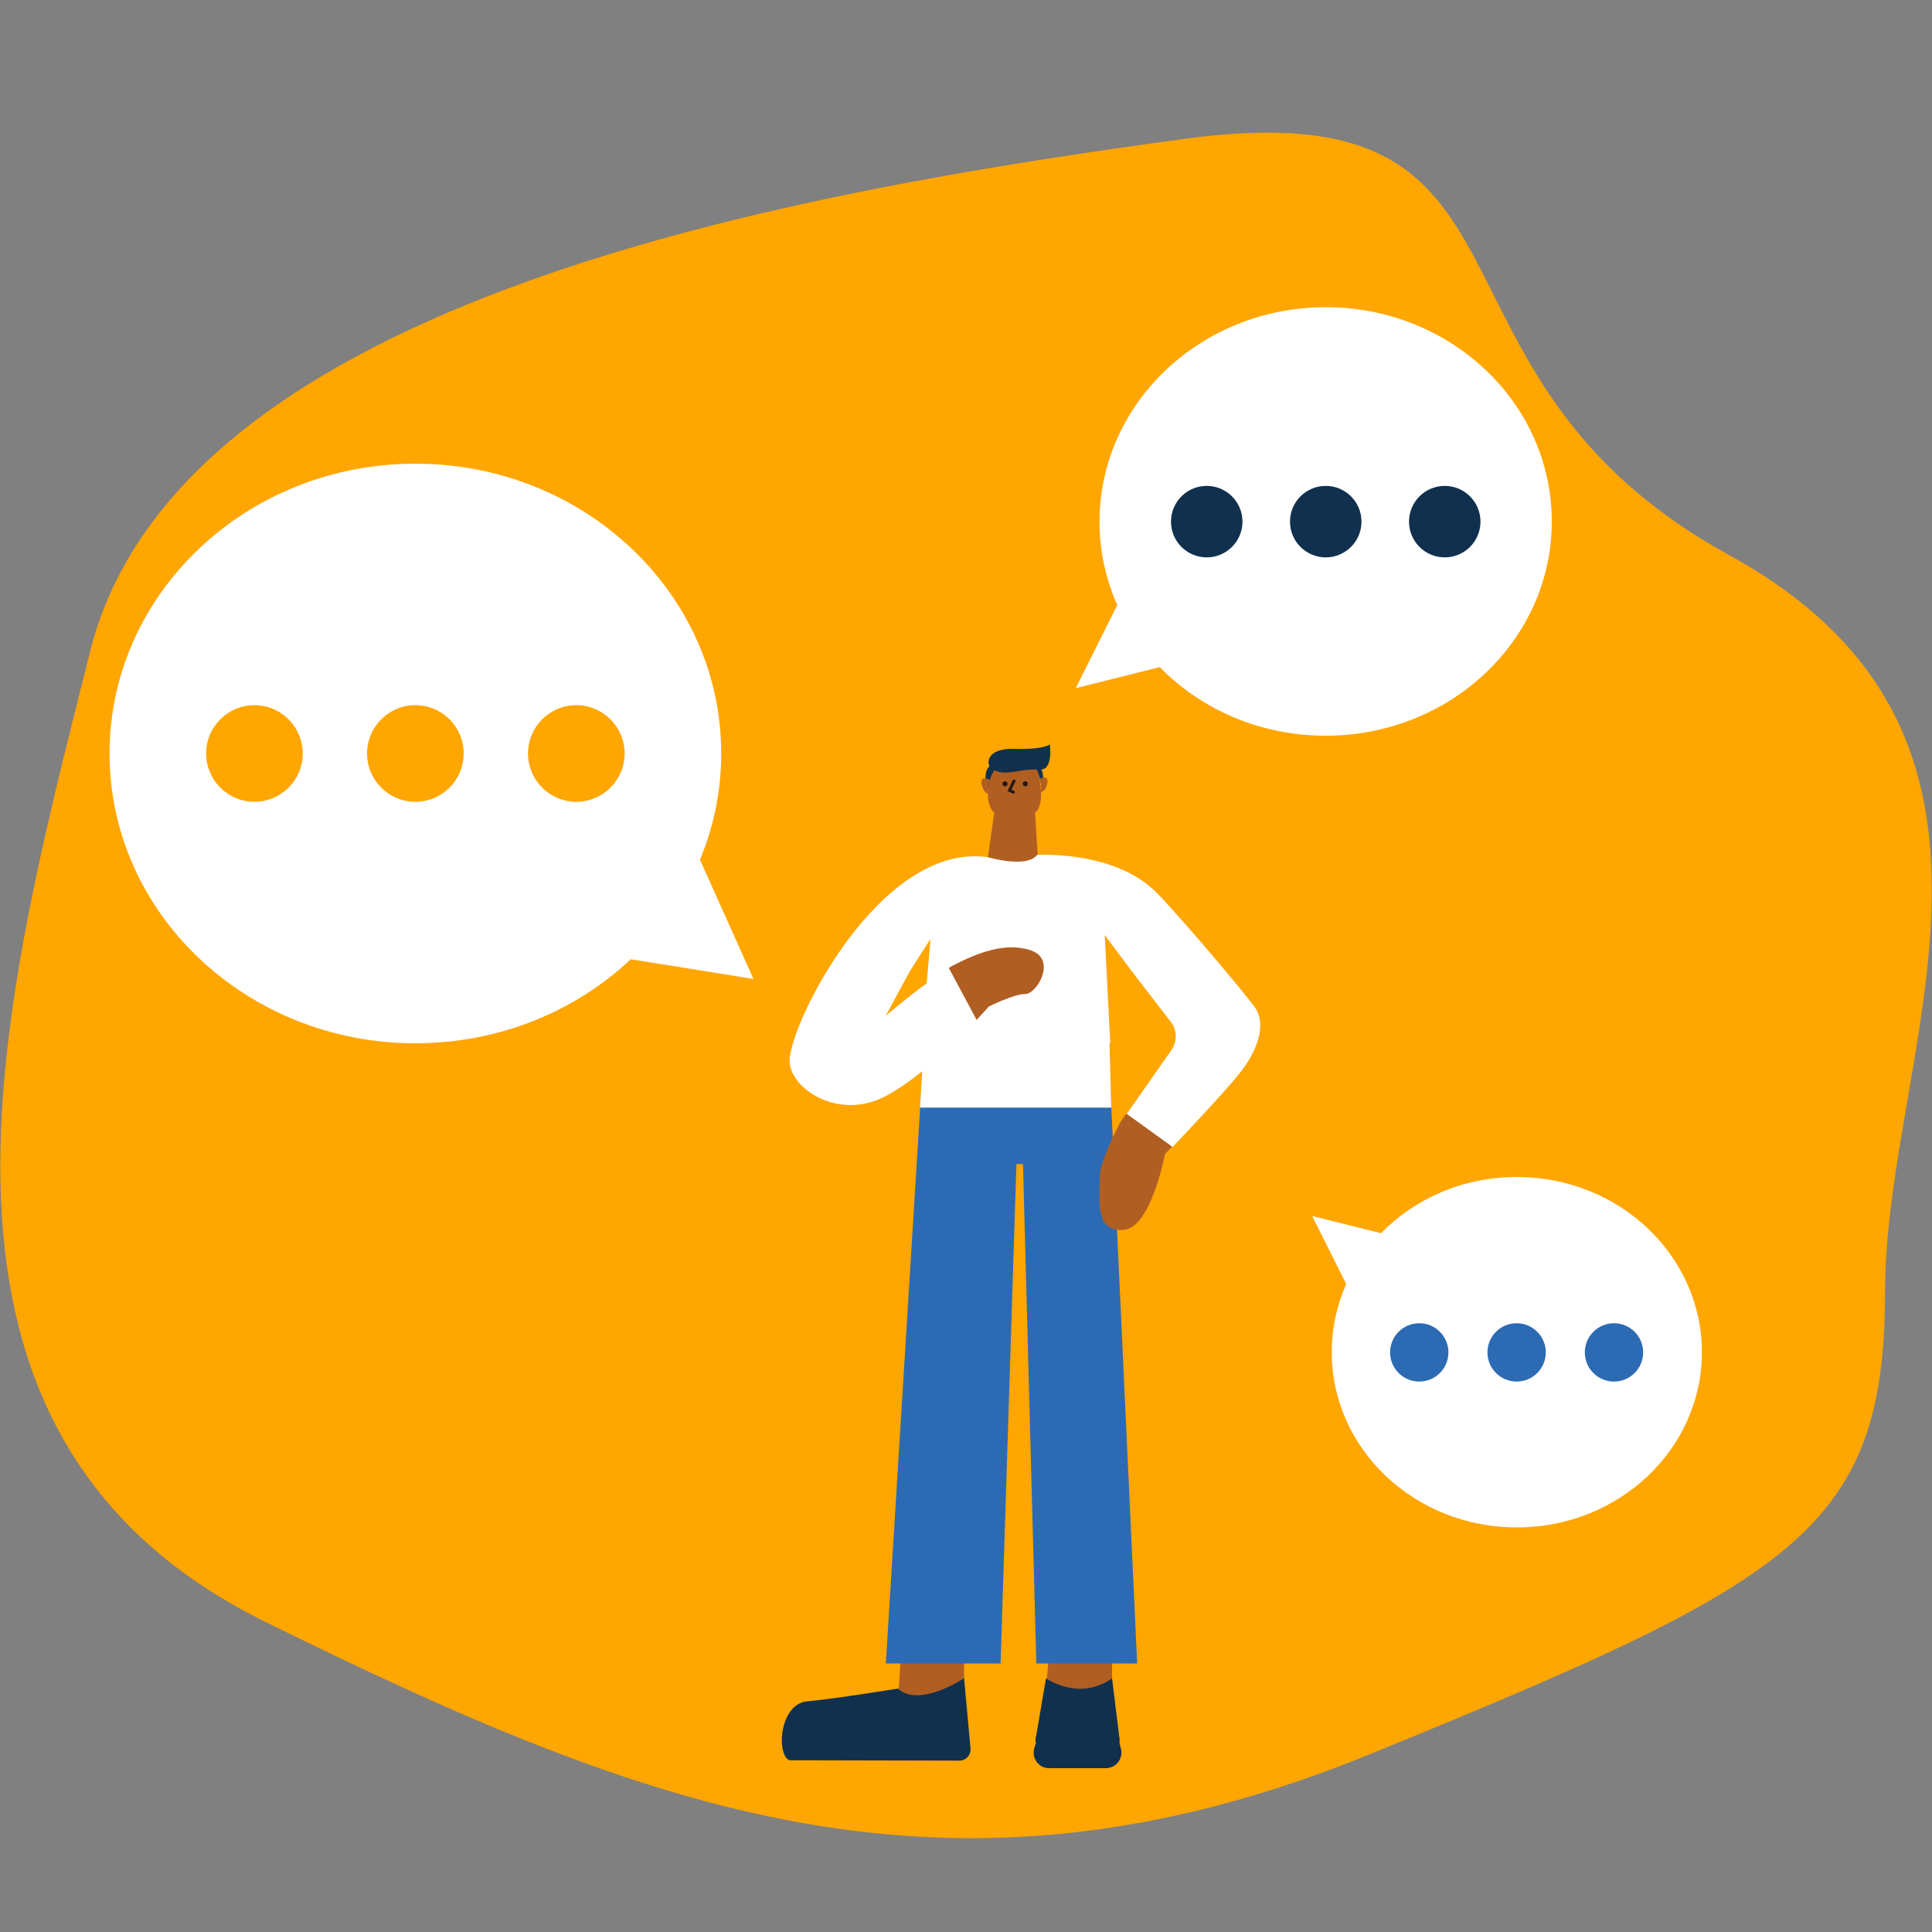
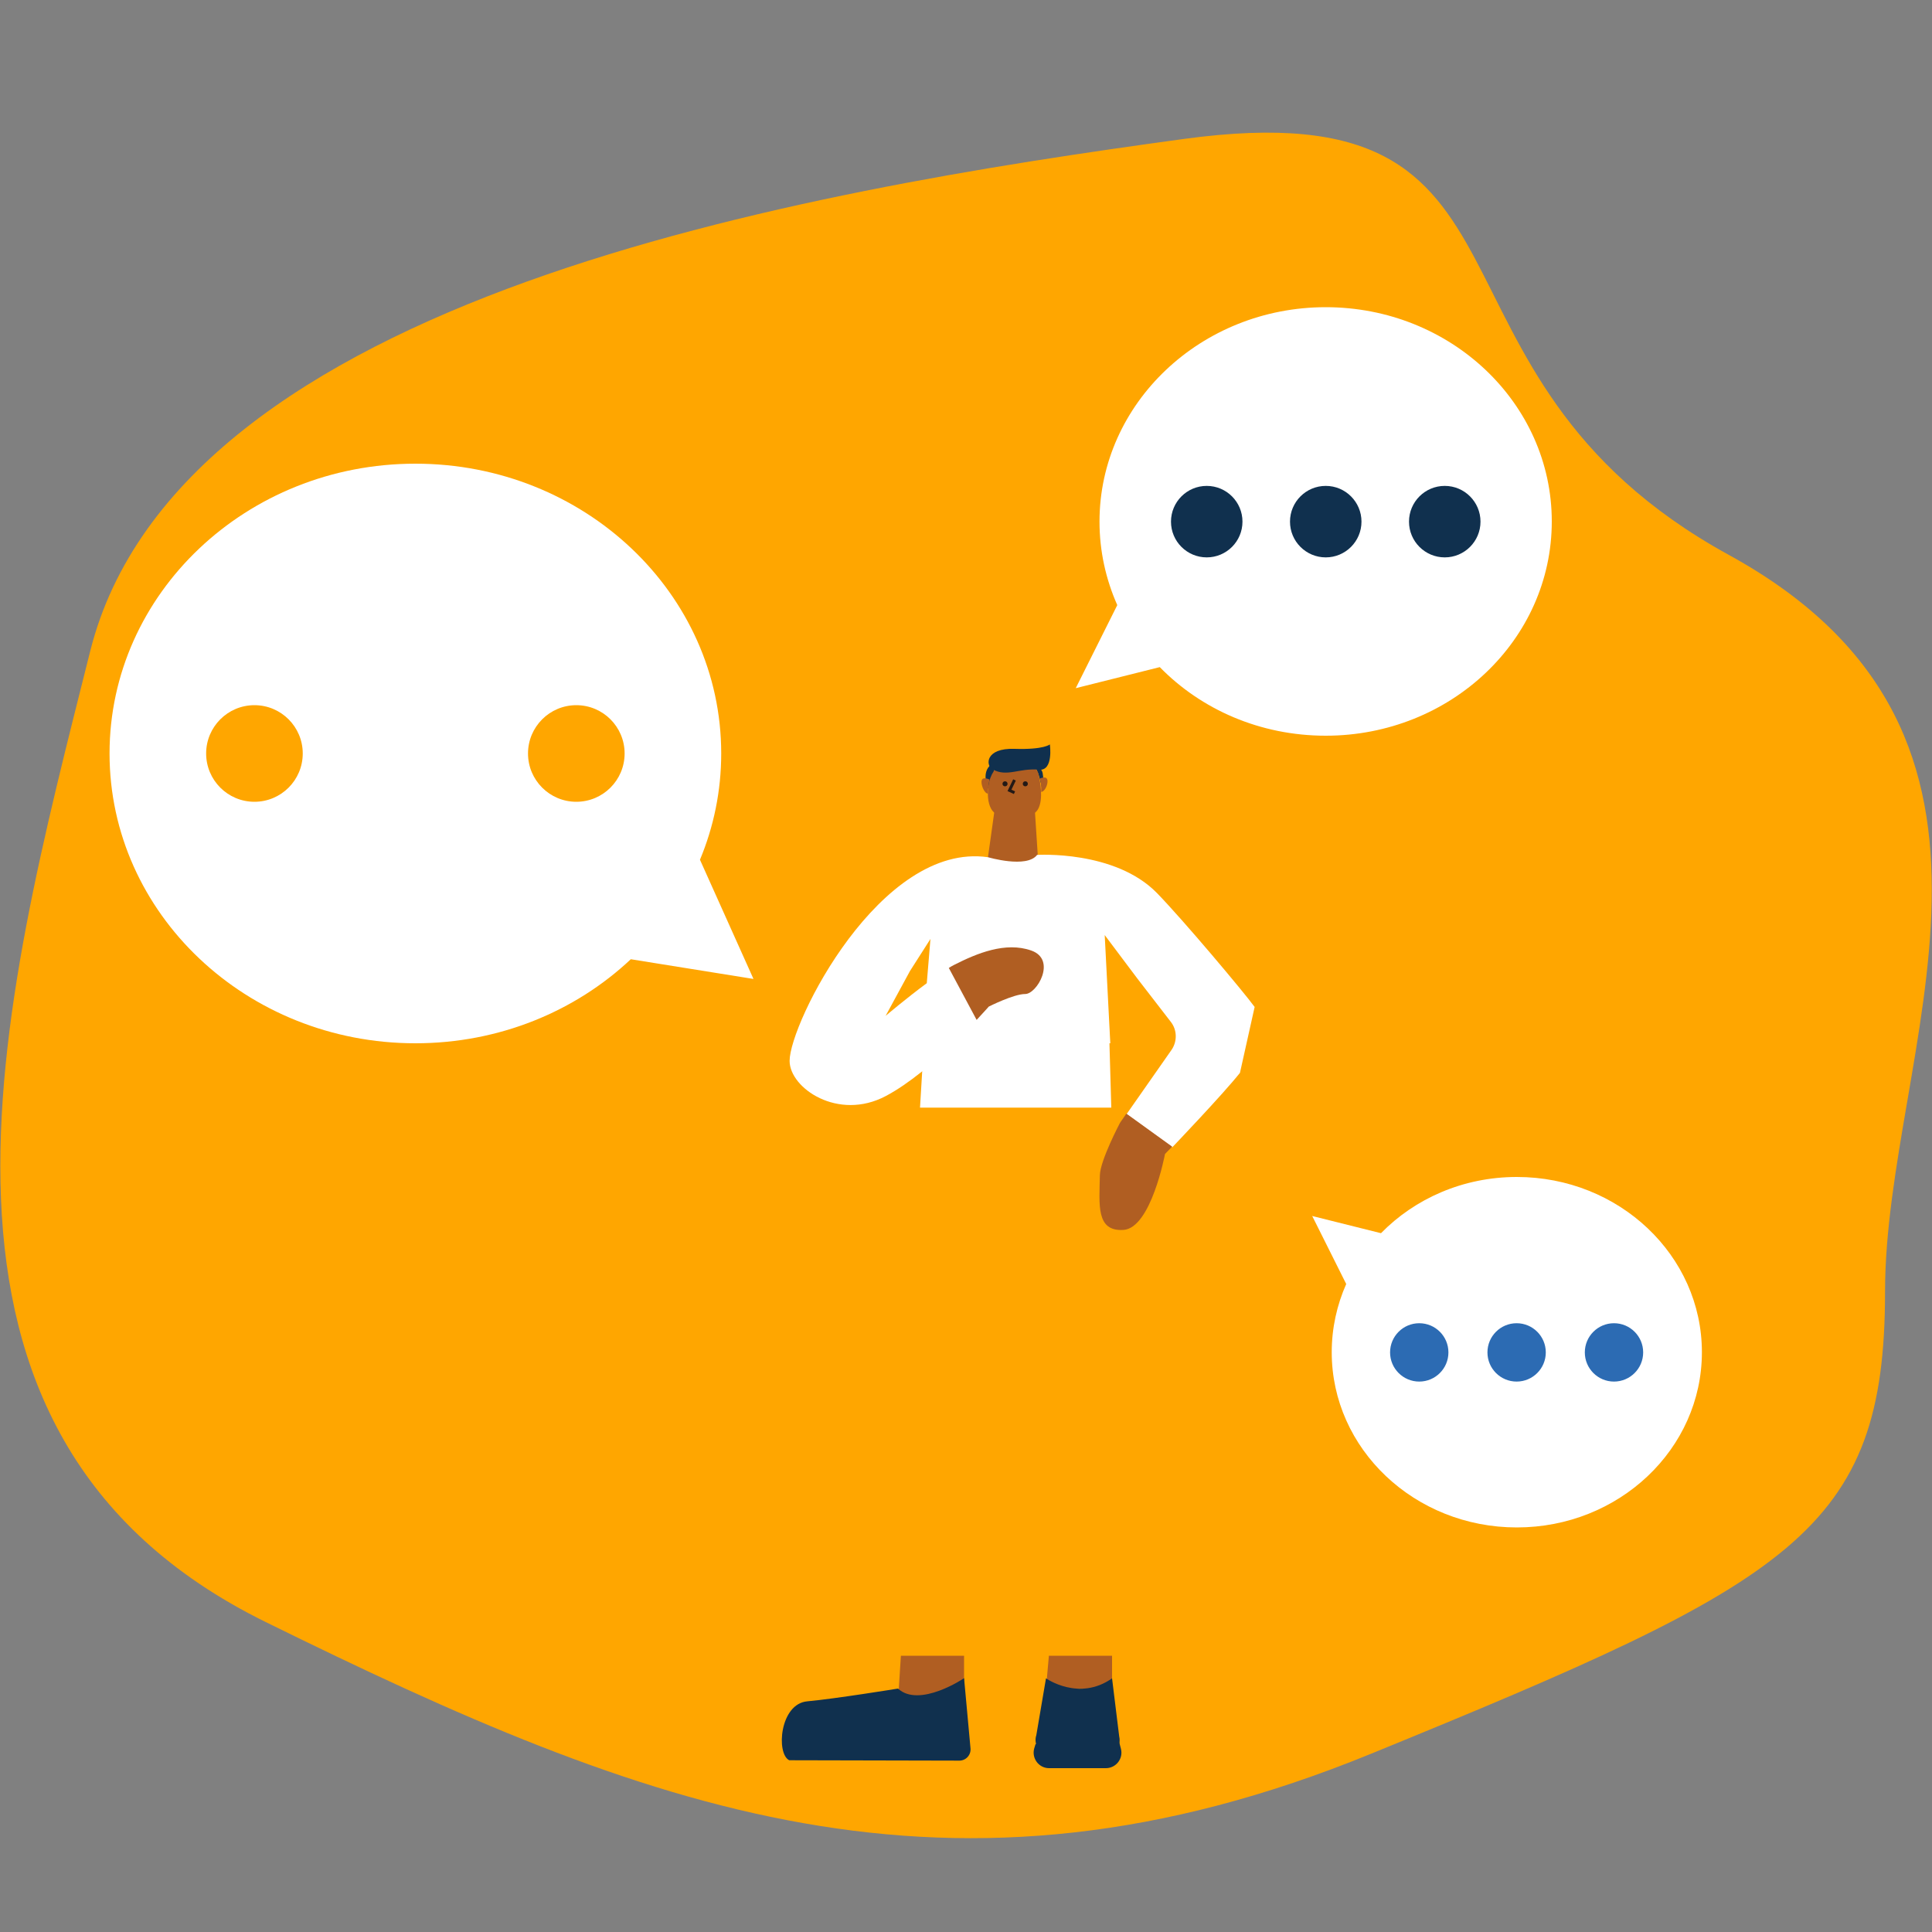
<svg xmlns="http://www.w3.org/2000/svg" version="1.1" id="Calque_3" x="0px" y="0px" viewBox="0 0 100 100" style="enable-background:new 0 0 100 100;" xml:space="preserve">
  <rect x="0" y="0" width="100" height="100" fill="#808080" stroke="none" />
  <style type="text/css">
	.st0{fill:#FFA600;}
	.st1{fill:#B05E22;}
	.st2{fill:#10304E;}
	.st3{fill:#2C6BB3;}
	.st4{fill:#FFFFFF;}
	.st5{fill:#231916;}
	.st6{fill:none;stroke:#231916;stroke-width:0.151;stroke-miterlimit:10;}
	.st7{fill:#FFFFFF;stroke:#231916;stroke-width:0.151;stroke-miterlimit:10;}
</style>
  <g id="Groupe_1988_00000101820869929899189640000012181441212377937290_" transform="translate(0 0)">
    <path id="Tracé_24_00000036943287145934361410000001519990596928355207_" class="st0" d="M89.48,28.72   C72.26,19.27,81.09,4.49,61.29,7.19S9.28,15.33,4.67,33.7s-10.73,40.5,9.07,50.25s35.38,15.75,57.21,6.83s26.62-11.49,26.62-23.94   S106.7,38.16,89.48,28.72z" />
  </g>
  <g>
    <polygon class="st1" points="46.63,85.7 46.48,88.06 49.9,88.06 49.9,85.7  " />
    <polygon class="st1" points="54.29,85.7 54.14,87.4 57.56,87.4 57.56,85.7  " />
    <path class="st2" d="M53.6,90.27l-0.07,0.23c-0.14,0.51,0.24,1.02,0.77,1.02h2.94c0.52,0,0.91-0.49,0.78-1l-0.13-0.5L53.6,90.27z" />
    <path class="st2" d="M54.14,86.87c0,0,1.71,1.21,3.42,0l0.37,3.01c0.12,0.5-0.26,0.97-0.77,0.97h-2.77c-0.54,0-0.92-0.53-0.75-1.04   L54.14,86.87z" />
    <path class="st2" d="M46.48,87.4c0,0-3.26,0.53-4.69,0.66c-1.43,0.12-1.63,2.71-0.94,3.05l8.82,0.02c0.35-0.01,0.61-0.32,0.56-0.67   l-0.33-3.6C49.9,86.87,47.58,88.42,46.48,87.4z" />
-     <polygon class="st3" points="57.46,55.98 58.86,86.1 53.64,86.1 52.95,60.26 52.61,60.25 51.79,86.1 45.85,86.1 47.71,55.98  " />
    <polygon class="st1" points="51.46,42.06 51.01,45.28 53.78,45.28 53.55,41.72 51.89,41.51  " />
-     <path class="st4" d="M64.94,52.12c-0.57-0.78-3.67-4.47-5.05-5.89c-2.18-2.24-6.21-1.98-6.21-1.98c-0.54,0.71-2.54,0.12-2.54,0.12   c-5.57-0.81-10.27,8.6-10.27,10.54c0,1.41,2.51,3.13,4.98,1.82c1.21-0.64,2.51-1.76,3.53-2.73h8.09l-0.02-0.36l-0.27-5.24   l1.69,2.25l1.73,2.24c0.33,0.42,0.34,1.01,0.04,1.45l-2.33,3.33l2.37,1.71c0,0,2.62-2.74,3.5-3.85   C65.18,54.26,65.54,52.94,64.94,52.12z M47.97,50.89c-1.06,0.78-2.13,1.69-2.13,1.69l1.26-2.32l1.06-1.66L47.97,50.89z" />
+     <path class="st4" d="M64.94,52.12c-0.57-0.78-3.67-4.47-5.05-5.89c-2.18-2.24-6.21-1.98-6.21-1.98c-0.54,0.71-2.54,0.12-2.54,0.12   c-5.57-0.81-10.27,8.6-10.27,10.54c0,1.41,2.51,3.13,4.98,1.82c1.21-0.64,2.51-1.76,3.53-2.73h8.09l-0.02-0.36l-0.27-5.24   l1.69,2.25l1.73,2.24c0.33,0.42,0.34,1.01,0.04,1.45l-2.33,3.33l2.37,1.71c0,0,2.62-2.74,3.5-3.85   z M47.97,50.89c-1.06,0.78-2.13,1.69-2.13,1.69l1.26-2.32l1.06-1.66L47.97,50.89z" />
    <path class="st2" d="M51.21,40.91c-0.02,0.04-0.5-0.92,0.11-1.35C51.32,39.56,51.7,39.73,51.21,40.91z" />
    <path class="st2" d="M53.97,40.03c0.03,0.2,0.07,0.52,0.01,0.72c-0.01,0.03-0.06,0.03-0.06,0c-0.04-0.23-0.16-0.75-0.31-0.99   c-0.12-0.19,0.02-0.12,0.16-0.04C53.87,39.79,53.95,39.9,53.97,40.03z" />
    <path class="st1" d="M51.22,40.35c0,0-0.33-0.16-0.4,0.02c-0.08,0.18,0.11,0.7,0.32,0.71C51.13,41.08,51.13,40.74,51.22,40.35z" />
    <path class="st1" d="M53.82,40.3c0,0,0.3-0.15,0.38,0.03c0.08,0.18-0.09,0.64-0.31,0.66C53.89,40.98,53.92,40.61,53.82,40.3z" />
    <path class="st1" d="M53.68,39.9c0.04,0.06,0.07,0.13,0.08,0.2c0.07,0.32,0.26,1.26-0.03,1.78c-0.35,0.63-2.02,0.69-2.42,0   c-0.2-0.35-0.2-0.82-0.15-1.21c0.07-0.55,0.39-1.05,0.88-1.31C52.51,39.11,53.14,39.04,53.68,39.9z" />
    <path class="st2" d="M51.37,39.82c-0.36-0.2-0.38-1.11,1.14-1.06c1.53,0.05,1.83-0.23,1.83-0.23s0.2,1.37-0.55,1.31   C52.73,39.74,52.14,40.24,51.37,39.82z" />
    <circle class="st5" cx="52.02" cy="40.57" r="0.13" />
    <circle class="st5" cx="53.07" cy="40.57" r="0.13" />
    <polyline class="st6" points="52.51,40.37 52.25,40.91 52.51,41.03  " />
-     <path class="st7" d="M47.97,50.88" />
    <path class="st7" d="M49.12,50.1" />
    <g>
      <path class="st1" d="M57.97,58.12c0,0-1.02,1.93-1.04,2.7c-0.03,1.54-0.21,2.93,1.22,2.84c1.43-0.09,2.15-3.93,2.15-3.93    l0.37-0.38l-2.37-1.71L57.97,58.12z" />
    </g>
    <g>
      <path class="st1" d="M53.38,49.2c-1.33-0.47-2.81,0.14-3.99,0.74c-0.09,0.04-0.18,0.1-0.28,0.16l1.44,2.69    c0.39-0.42,0.63-0.69,0.63-0.69s1.29-0.65,1.88-0.65C53.67,51.46,54.71,49.67,53.38,49.2z" />
    </g>
  </g>
  <g>
    <path class="st4" d="M32.65,49.65C29.79,52.34,25.85,54,21.5,54c-8.74,0-15.83-6.72-15.83-15s7.09-15,15.83-15s15.83,6.72,15.83,15   c0,1.94-0.39,3.8-1.1,5.5L39,50.67L32.65,49.65z" />
    <g>
      <circle class="st0" cx="13.17" cy="39" r="2.5" />
-       <circle class="st0" cx="21.5" cy="39" r="2.5" />
      <circle class="st0" cx="29.83" cy="39" r="2.5" />
    </g>
  </g>
  <path class="st4" d="M55.68,35.62l4.35-1.09c2.14,2.19,5.19,3.55,8.59,3.55c6.46,0,11.7-4.96,11.7-11.09s-5.24-11.09-11.7-11.09  S56.91,20.88,56.91,27c0,1.53,0.33,2.99,0.92,4.32L55.68,35.62z" />
  <g>
    <circle class="st2" cx="62.46" cy="27" r="1.85" />
    <circle class="st2" cx="68.62" cy="27" r="1.85" />
    <circle class="st2" cx="74.78" cy="27" r="1.85" />
  </g>
  <path class="st4" d="M67.92,62.94l3.56,0.89c1.75-1.79,4.25-2.91,7.03-2.91c5.29,0,9.58,4.06,9.58,9.07s-4.29,9.07-9.58,9.07  c-5.29,0-9.58-4.06-9.58-9.07c0-1.25,0.27-2.45,0.75-3.53L67.92,62.94z" />
  <g>
    <circle class="st3" cx="73.46" cy="70" r="1.51" />
    <circle class="st3" cx="78.5" cy="70" r="1.51" />
    <circle class="st3" cx="83.54" cy="70" r="1.51" />
  </g>
  <polygon class="st4" points="47.82,54 57.39,52.79 57.52,57.33 47.62,57.33 " />
</svg>